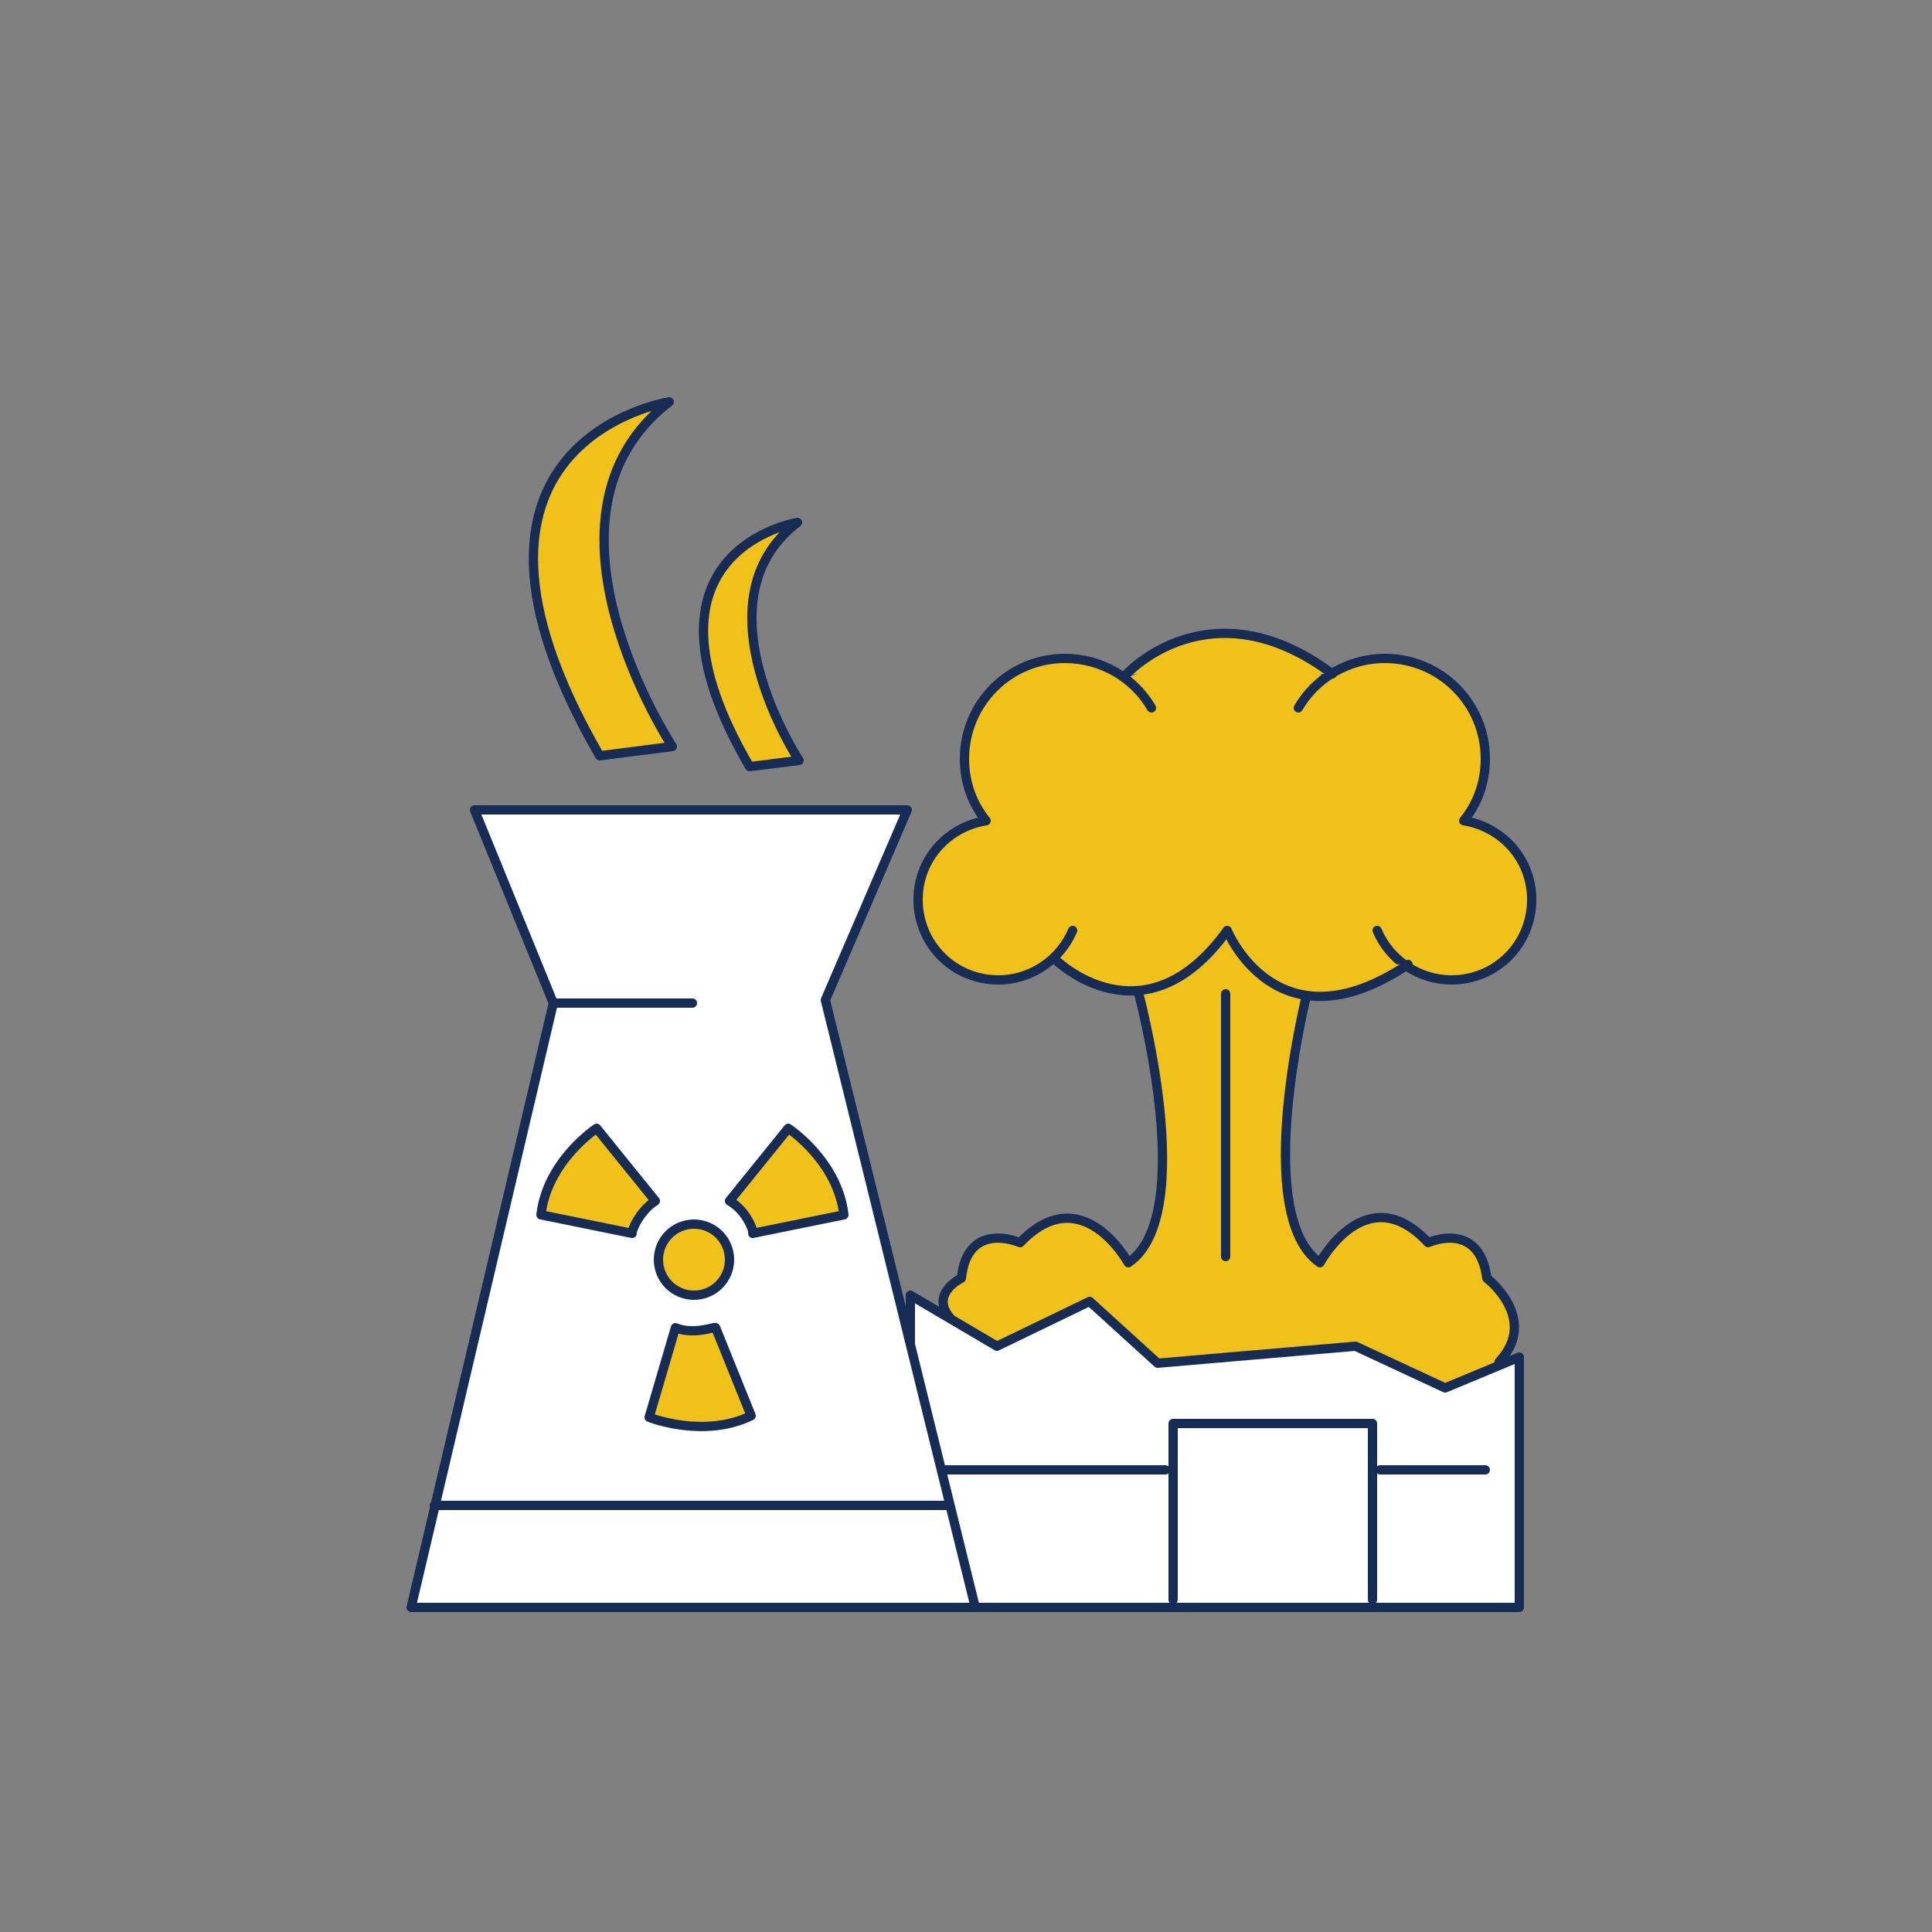
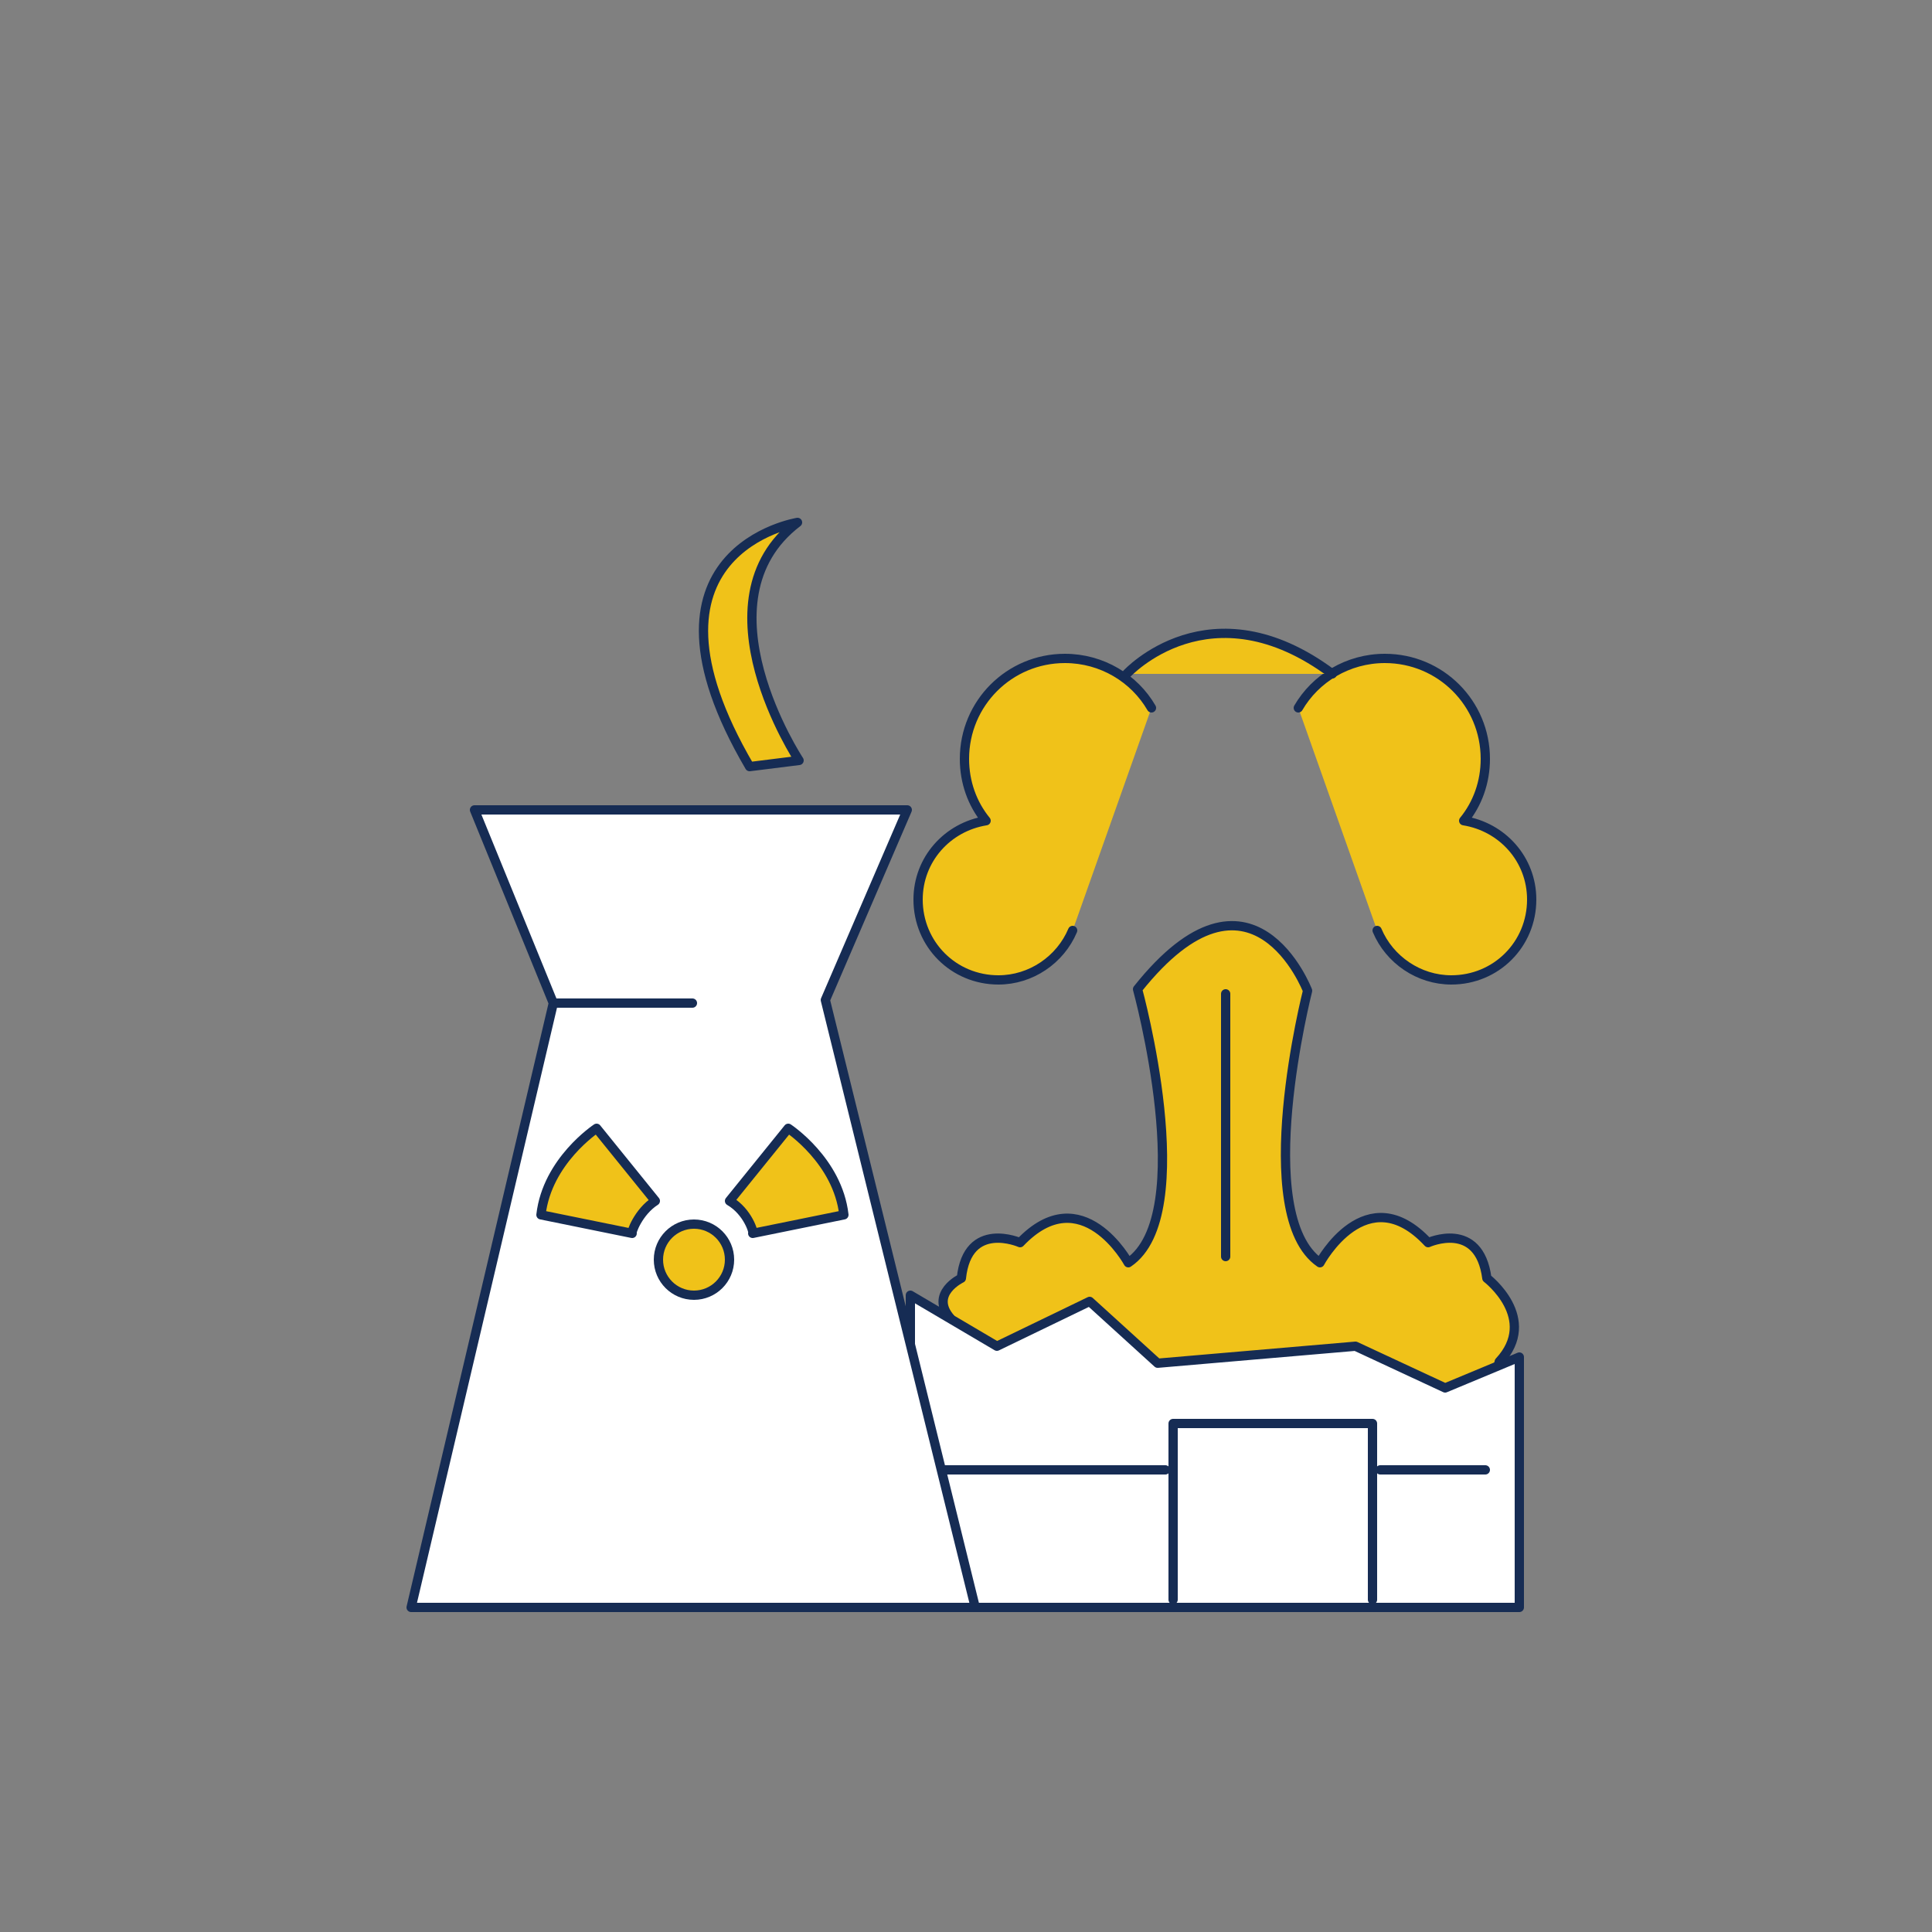
<svg xmlns="http://www.w3.org/2000/svg" version="1.1" id="Laag_1" x="0px" y="0px" viewBox="0 0 125 125" style="enable-background:new 0 0 125 125;" xml:space="preserve">
  <rect x="0" y="0" width="125" height="125" fill="#808080" stroke="none" />
  <style type="text/css"> .st0{fill:#FFFFFF;stroke:#1D2B50;stroke-width:0.6;stroke-miterlimit:10;} .st1{fill:#FFFFFF;stroke:#1D2B50;stroke-width:0.6;stroke-linecap:round;stroke-linejoin:round;stroke-miterlimit:10;} .st2{fill:#F2C400;stroke:#1D2B50;stroke-width:0.6;stroke-linecap:round;stroke-linejoin:round;stroke-miterlimit:10;} .st3{fill:none;stroke:#1D2B50;stroke-width:0.6;stroke-linecap:round;stroke-linejoin:round;stroke-miterlimit:10;} .st4{fill:none;stroke:#1D2B50;stroke-width:0.6;stroke-miterlimit:10;} .st5{fill:#F2C400;stroke:#1D2B50;stroke-width:0.6;stroke-miterlimit:10;} .st6{fill:#FFFFFF;} .st7{fill:#F0C219;stroke:#162C54;stroke-width:0.6;stroke-linecap:round;stroke-linejoin:round;stroke-miterlimit:10;} .st8{fill:#F0C219;} .st9{fill:#FFFFFF;stroke:#162C54;stroke-width:0.6;stroke-linecap:round;stroke-linejoin:round;stroke-miterlimit:10;} .st10{fill:#F3C400;stroke:#162C54;stroke-width:0.6;stroke-linecap:round;stroke-linejoin:round;stroke-miterlimit:10;} .st11{fill:none;stroke:#162C54;stroke-width:0.6;stroke-linecap:round;stroke-linejoin:round;stroke-miterlimit:10;} .st12{fill:#F2C400;stroke:#1D2B50;stroke-width:0.592;stroke-linecap:round;stroke-linejoin:round;stroke-miterlimit:10;} .st13{fill:#FFFFFF;stroke:#1D2B50;stroke-width:0.592;stroke-linecap:round;stroke-linejoin:round;stroke-miterlimit:10;} .st14{fill:none;stroke:#1D2B50;stroke-width:0.592;stroke-linecap:round;stroke-linejoin:round;stroke-miterlimit:10;} .st15{fill:none;stroke:#1D2B50;stroke-width:0.6;stroke-linecap:round;stroke-linejoin:round;} .st16{fill:#FFFFFF;stroke:#1D2B50;stroke-width:0.6;stroke-linecap:round;stroke-linejoin:round;} .st17{fill:#F2C400;stroke:#1D2B50;stroke-width:0.6;stroke-linecap:round;stroke-linejoin:round;} </style>
  <g>
    <path class="st7" d="M61.5,85.3c-1.4-1.6,0.7-2.6,0.7-2.6c0.4-3.8,3.8-2.3,3.8-2.3c4-4.2,7,1.3,7,1.3c4.6-3.1,0.6-17.7,0.6-17.7 c7.4-9.3,11,0.1,11,0.1s-3.7,14.5,0.8,17.6c0,0,3-5.6,7-1.3c0,0,3.3-1.5,3.8,2.3c0,0,3.4,2.6,0.8,5.4l-0.8,3.3L62.5,90L61.5,85.3z" />
-     <polygon class="st8" points="70.2,44.8 75.3,43 84.9,43.1 87,45.2 92.9,60.6 89.7,63.3 81.1,62.5 73.6,63 69,62.7 66.5,60.2 " />
    <path class="st7" d="M74.5,45.8c-1.1-1.9-3.2-3.2-5.6-3.2c-3.6,0-6.5,2.9-6.5,6.5c0,1.5,0.5,2.9,1.4,4c-2.5,0.4-4.4,2.5-4.4,5.1 c0,2.9,2.3,5.2,5.2,5.2c2.1,0,4-1.3,4.8-3.2" />
    <path class="st7" d="M84,45.8c1.1-1.9,3.2-3.2,5.6-3.2c3.6,0,6.5,2.9,6.5,6.5c0,1.5-0.5,2.9-1.4,4c2.5,0.4,4.4,2.5,4.4,5.1 c0,2.9-2.3,5.2-5.2,5.2c-2.1,0-4-1.3-4.8-3.2" />
    <path class="st7" d="M72.9,43.6c0,0,5.4-5.9,13.3,0" />
-     <path class="st7" d="M68.3,62.1c0,0,5.7,5.6,11.1-1.9c0,0,3.2,7.9,11.7,2.2" />
    <line class="st7" x1="79.3" y1="64.3" x2="79.3" y2="81.3" />
    <polygon class="st9" points="98.3,87.8 93.5,89.8 87.7,87.1 74.9,88.2 70.5,84.2 64.5,87.1 58.9,83.8 58.9,104 98.3,104 " />
    <polyline class="st9" points="75.9,103.5 75.9,92.1 88.8,92.1 88.8,103.5 " />
    <line class="st9" x1="59.5" y1="95.1" x2="75.4" y2="95.1" />
    <line class="st9" x1="89.3" y1="95.1" x2="96.1" y2="95.1" />
    <g>
      <polygon class="st9" points="30.7,52.4 58.7,52.4 53.4,64.7 63.1,104 26.6,104 35.8,64.9 " />
      <line class="st9" x1="35.8" y1="64.9" x2="44.8" y2="64.9" />
-       <line class="st9" x1="28.1" y1="97.4" x2="61.4" y2="97.4" />
      <circle class="st7" cx="44.9" cy="81.5" r="2.3" />
      <path class="st7" d="M47.2,77.7L51,73c0,0,3.2,2.1,3.6,5.6l-5.9,1.2C48.8,79.8,48.4,78.4,47.2,77.7z" />
      <path class="st7" d="M42.4,77.7L38.6,73c0,0-3.2,2.1-3.6,5.6l5.9,1.2C40.8,79.8,41.3,78.4,42.4,77.7z" />
-       <path class="st7" d="M43.7,85.9l-1.7,5.8c0,0,3.5,1.4,6.6-0.1l-2.3-5.7C46.3,85.8,44.9,86.4,43.7,85.9z" />
    </g>
-     <path class="st7" d="M43.5,48.3c0,0-9.8-14.9-0.2-22.3c0,0-16.3,2.5-4.5,22.9L43.5,48.3z" />
    <path class="st7" d="M51.7,49.2c0,0-6.8-10.3-0.1-15.4c0,0-11.3,1.8-3.1,15.8L51.7,49.2z" />
  </g>
</svg>